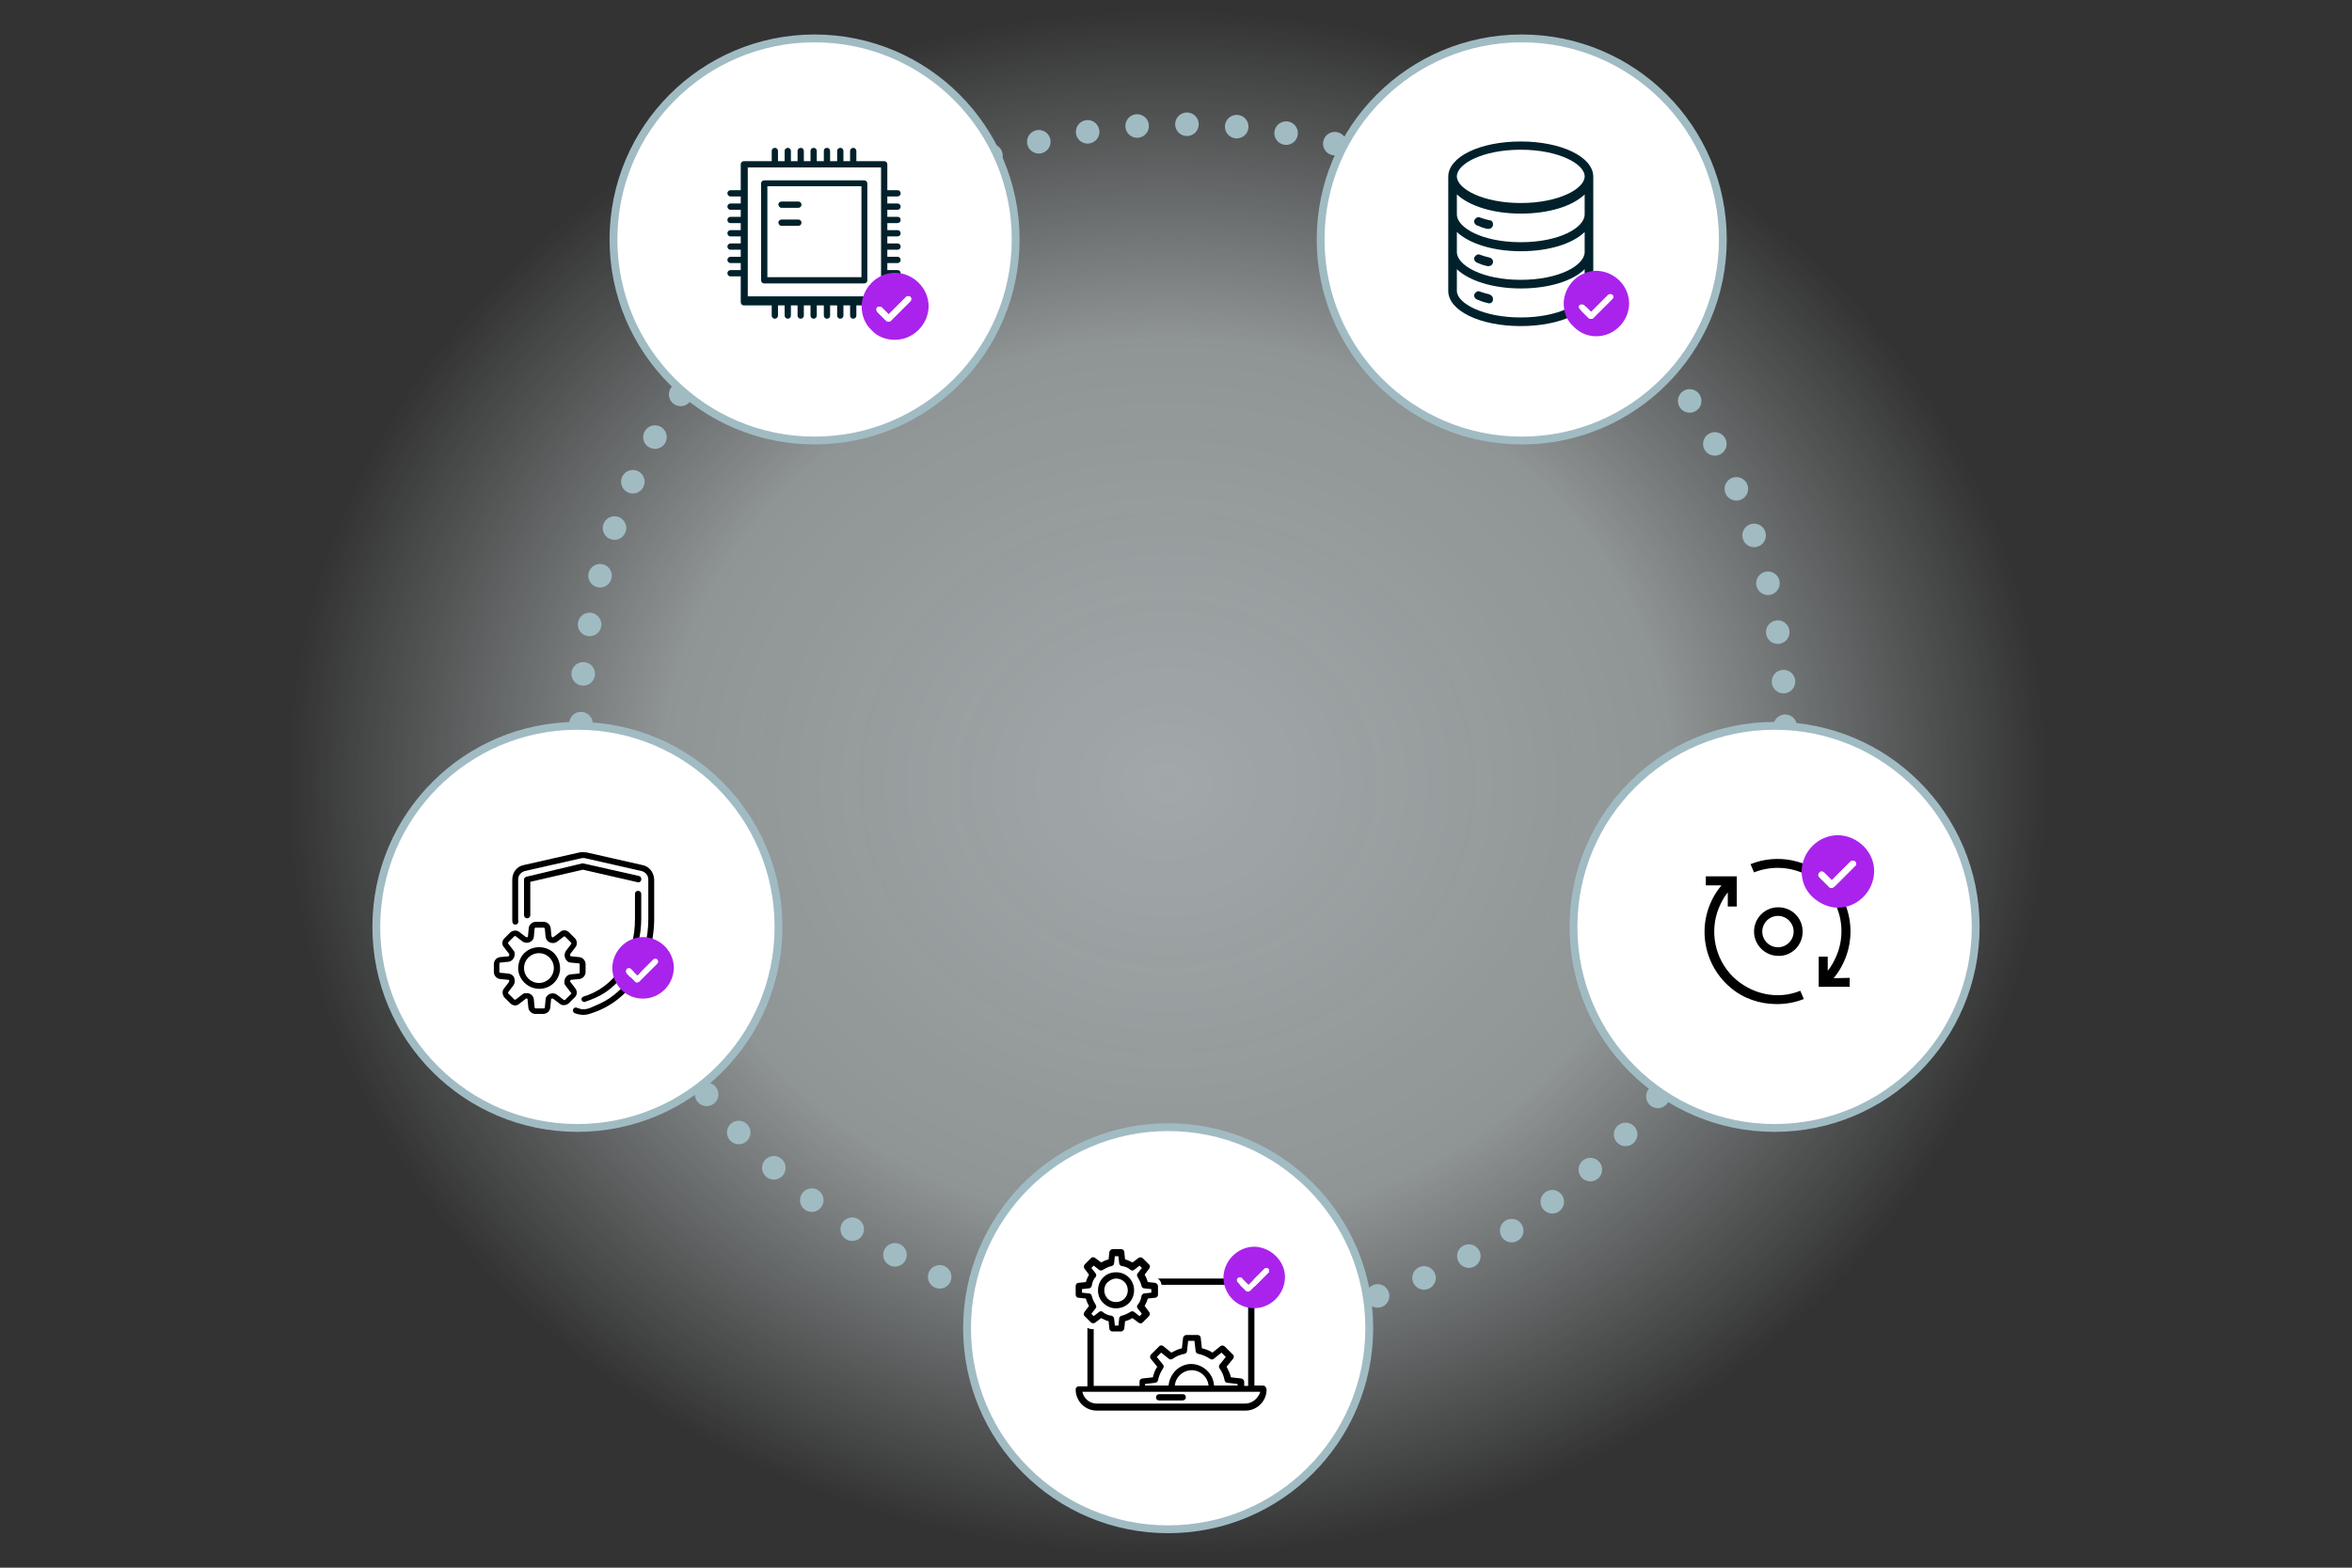
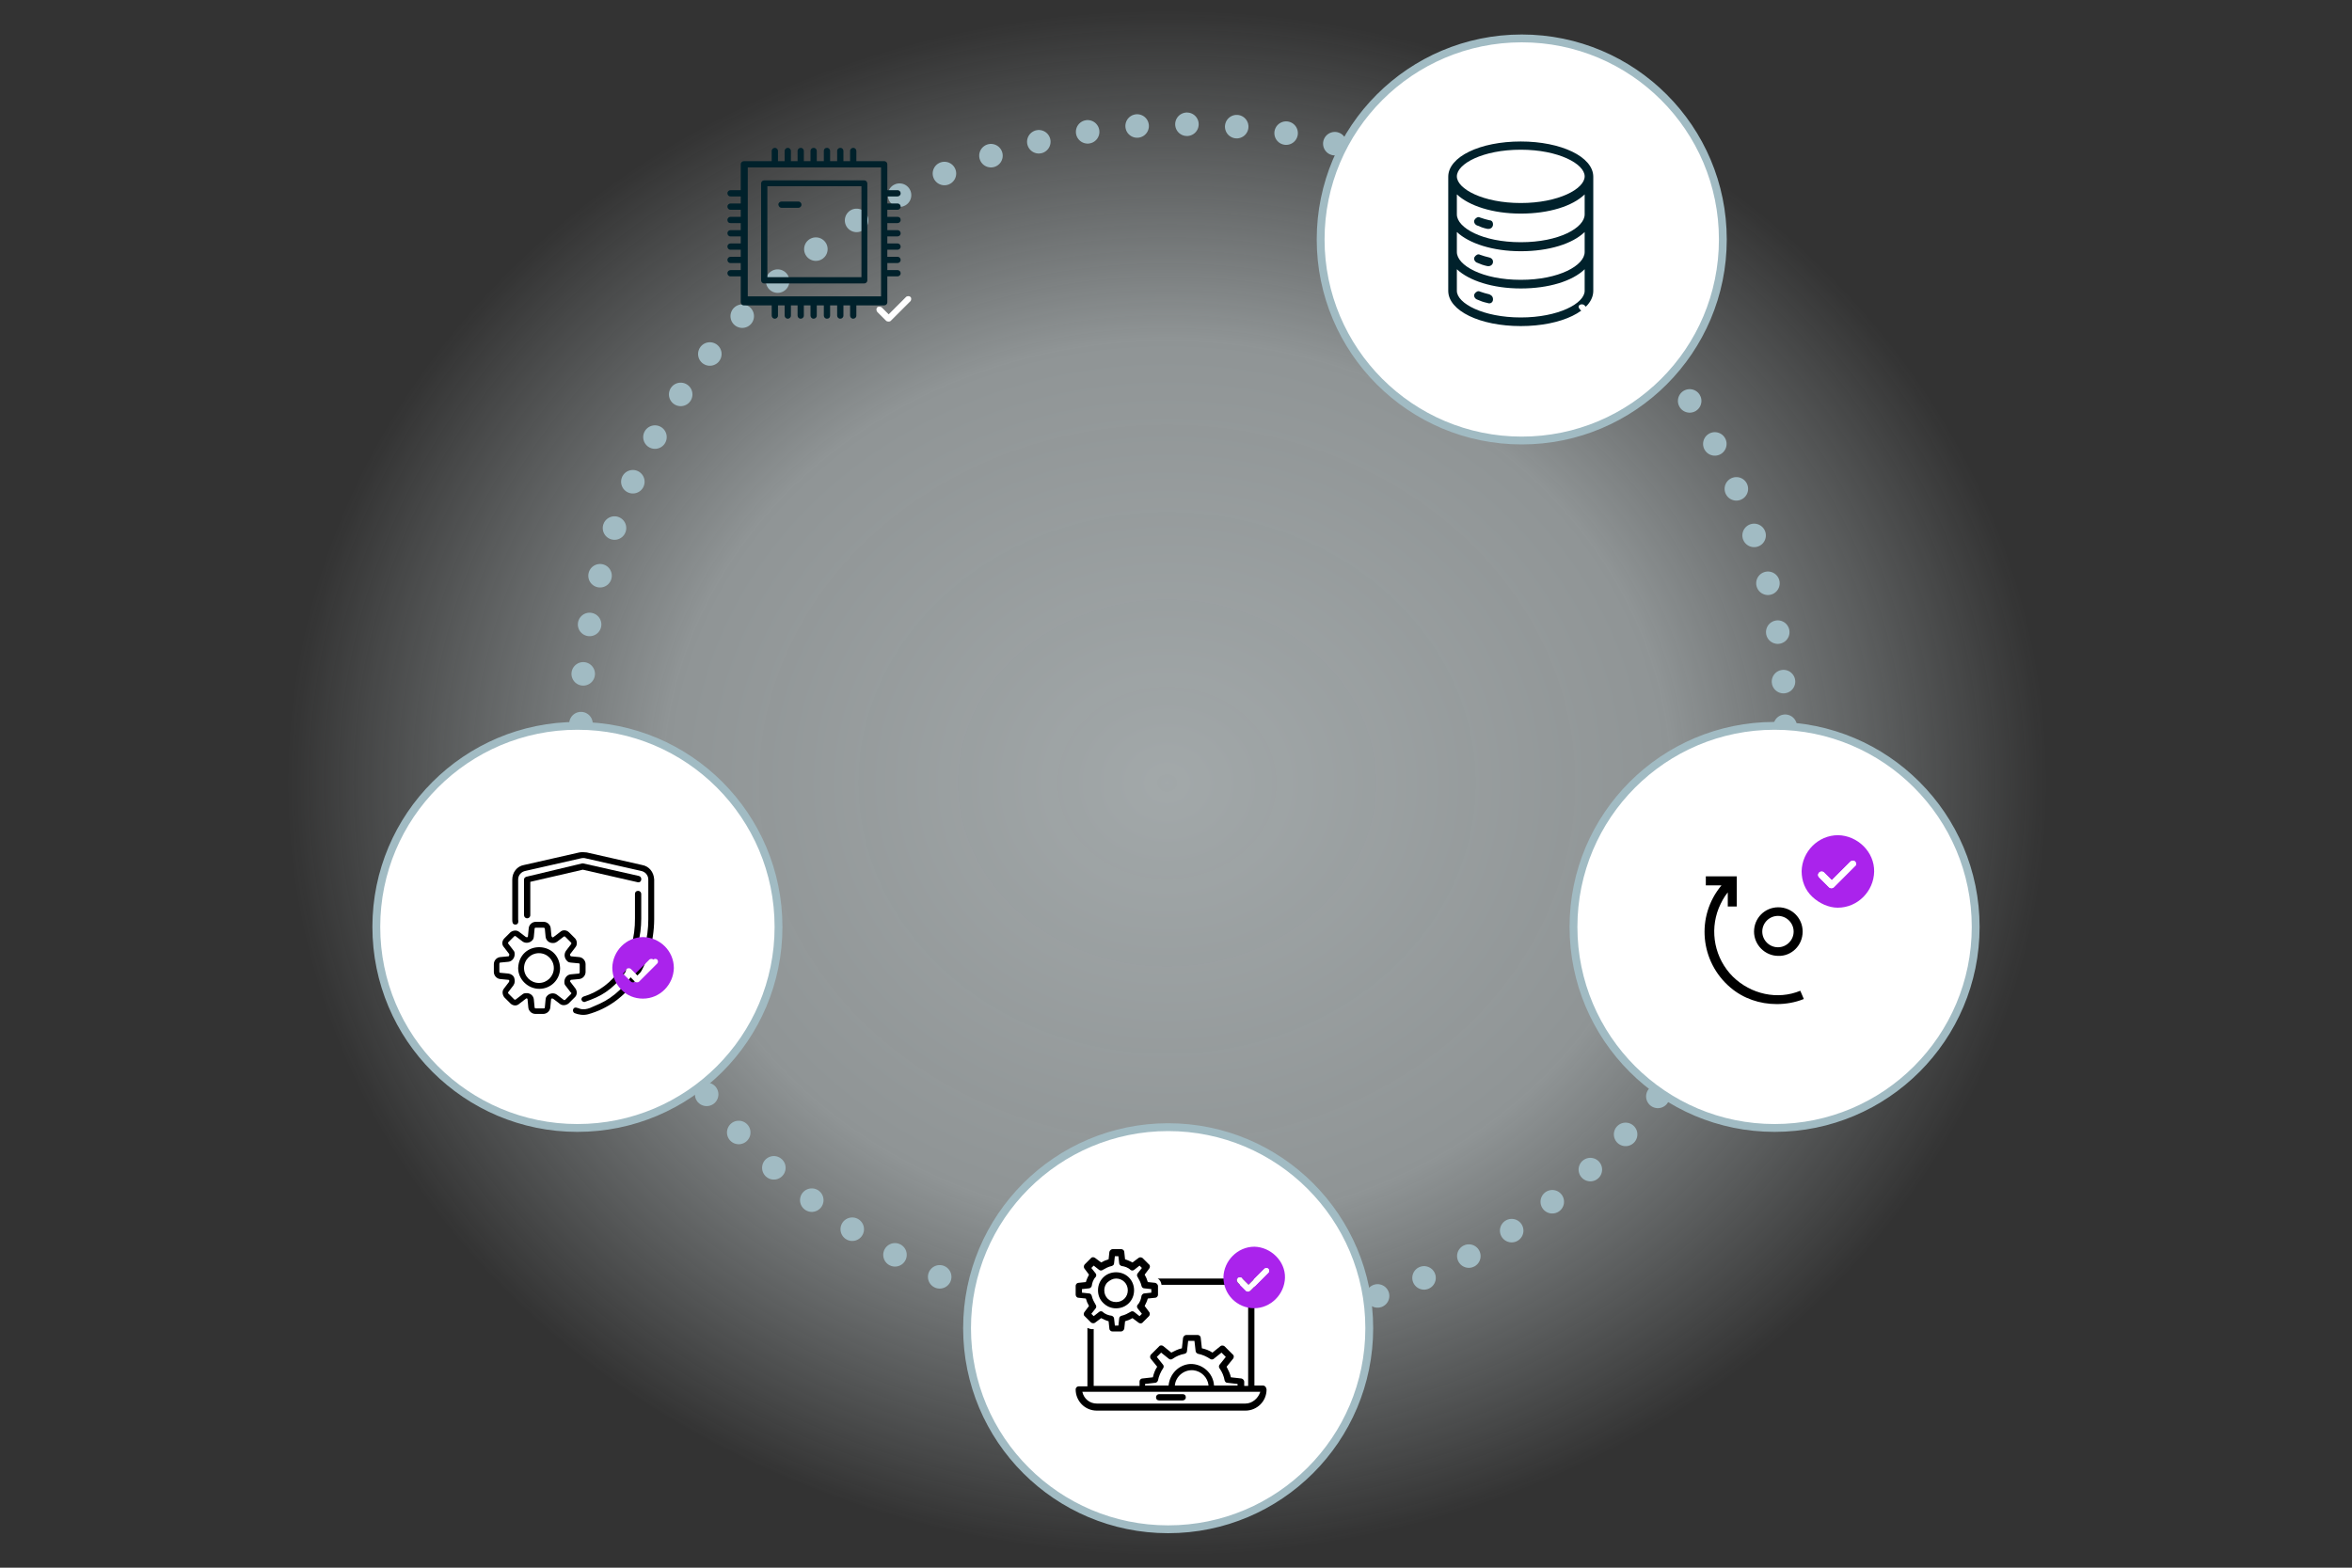
<svg xmlns="http://www.w3.org/2000/svg" id="Layer_1" x="0px" y="0px" viewBox="0 0 600 400" style="enable-background:new 0 0 600 400;" xml:space="preserve">
  <rect x="0" y="0" width="600" height="400" fill="#333333" stroke="none" />
  <style type="text/css">	.st0{opacity:0.6;fill:url(#Ellipse_1875_00000103241703983635746500000002427618332031302804_);enable-background:new    ;}	.st1{fill:none;stroke:#A1BBC3;stroke-width:6;stroke-linecap:round;stroke-dasharray:0,12.716;}	.st2{fill:#FFFFFF;stroke:#A1BBC3;stroke-width:2;}	.st3{fill:#00212B;}	.st4{fill:#AA23EC;}	.st5{fill:#FFFFFF;}</style>
  <radialGradient id="Ellipse_1875_00000144299172443219970810000008272181110234968223_" cx="-658.278" cy="740.28" r="0.514" gradientTransform="matrix(439.03 0 0 -385.606 289302.281 285655.281)" gradientUnits="userSpaceOnUse">
    <stop offset="0" style="stop-color:#ECF6F8" />
    <stop offset="0.571" style="stop-color:#ECF6F8;stop-opacity:0.835" />
    <stop offset="1" style="stop-color:#ECF6F8;stop-opacity:0" />
  </radialGradient>
  <ellipse id="Ellipse_1875" style="opacity:0.6;fill:url(#Ellipse_1875_00000144299172443219970810000008272181110234968223_);enable-background:new    ;" cx="298.7" cy="198.3" rx="225.8" ry="198.3" />
  <circle class="st1" cx="301.8" cy="185.3" r="153.6" />
  <g>
    <g>
-       <circle class="st2" cx="207.8" cy="61.1" r="51.3" />
-     </g>
+       </g>
  </g>
  <g id="noun-cpu-5594893" transform="translate(-15996.842 2830.822)">
    <path id="Path_20198" class="st3" d="M16225.8-2780.7c0.4,0,0.8-0.3,0.8-0.8c0-0.4-0.3-0.8-0.8-0.8l0,0h-2.6v-6.6   c0-0.4-0.3-0.8-0.8-0.8l0,0h-7.1v-2.6c0-0.4-0.3-0.8-0.8-0.8c-0.4,0-0.8,0.3-0.8,0.8l0,0v2.6h-1.7v-2.6c0-0.4-0.3-0.8-0.8-0.8   c-0.4,0-0.8,0.3-0.8,0.8v2.6h-1.8v-2.6c0-0.4-0.3-0.8-0.8-0.8s-0.8,0.3-0.8,0.8v2.6h-1.8v-2.6c0-0.4-0.3-0.8-0.8-0.8   c-0.4,0-0.8,0.3-0.8,0.8l0,0v2.6h-1.7v-2.6c0-0.4-0.3-0.8-0.8-0.8c-0.4,0-0.8,0.3-0.8,0.8l0,0v2.6h-1.7v-2.6c0-0.4-0.3-0.8-0.8-0.8   c-0.4,0-0.8,0.3-0.8,0.8l0,0v2.6h-1.7v-2.6c0-0.4-0.3-0.8-0.8-0.8c-0.4,0-0.8,0.3-0.8,0.8l0,0v2.6h-7.1c-0.4,0-0.8,0.3-0.8,0.8v6.6   h-2.6c-0.4,0-0.8,0.3-0.8,0.8c0,0.4,0.3,0.8,0.8,0.8l0,0h2.6v1.8h-2.6c-0.4,0-0.8,0.3-0.8,0.8c0,0.4,0.3,0.8,0.8,0.8l0,0h2.6v1.8   h-2.6c-0.4,0-0.8,0.3-0.8,0.8s0.3,0.8,0.8,0.8l0,0h2.6v1.8h-2.6c-0.4,0-0.8,0.3-0.8,0.8c0,0.4,0.3,0.8,0.8,0.8l0,0h2.6v1.8h-2.6   c-0.4,0-0.8,0.3-0.8,0.8c0,0.4,0.3,0.8,0.8,0.8l0,0h2.6v1.8h-2.6c-0.4,0-0.8,0.3-0.8,0.8c0,0.4,0.3,0.8,0.8,0.8h2.6v1.8h-2.6   c-0.4,0-0.8,0.3-0.8,0.8c0,0.4,0.3,0.8,0.8,0.8l0,0h2.6v6.6c0,0.4,0.3,0.8,0.8,0.8h7.1v2.6c0,0.4,0.3,0.8,0.8,0.8   c0.4,0,0.8-0.3,0.8-0.8l0,0v-2.6h1.7v2.6c0,0.4,0.3,0.8,0.8,0.8c0.4,0,0.8-0.3,0.8-0.8l0,0v-2.6h1.7v2.6c0,0.4,0.3,0.8,0.8,0.8   c0.4,0,0.8-0.3,0.8-0.8l0,0v-2.6h1.7v2.6c0,0.4,0.3,0.8,0.8,0.8c0.4,0,0.8-0.3,0.8-0.8l0,0v-2.6h1.8v2.6c0,0.4,0.3,0.8,0.8,0.8   s0.8-0.3,0.8-0.8l0,0v-2.6h1.8v2.6c0,0.4,0.3,0.8,0.8,0.8c0.4,0,0.8-0.3,0.8-0.8v-2.6h1.7v2.6c0,0.4,0.3,0.8,0.8,0.8   c0.4,0,0.8-0.3,0.8-0.8l0,0v-2.6h7.1c0.4,0,0.8-0.3,0.8-0.8l0,0v-6.6h2.6c0.4,0,0.8-0.3,0.8-0.8c0-0.4-0.3-0.8-0.8-0.8h-2.6v-1.8   h2.6c0.4,0,0.8-0.3,0.8-0.8c0-0.4-0.3-0.8-0.8-0.8h-2.6v-1.8h2.6c0.4,0,0.8-0.3,0.8-0.8c0-0.4-0.3-0.8-0.8-0.8h-2.6v-1.8h2.6   c0.4,0,0.8-0.3,0.8-0.8c0-0.4-0.3-0.8-0.8-0.8h-2.6v-1.8h2.6c0.4,0,0.8-0.3,0.8-0.8s-0.3-0.8-0.8-0.8h-2.6v-1.8h2.6   c0.4,0,0.8-0.3,0.8-0.8c0-0.4-0.3-0.8-0.8-0.8h-2.6v-1.8H16225.8z M16221.6-2755.2h-34v-32.9h34V-2755.2z" />
    <path id="Path_20199" class="st3" d="M16217.3-2784.8h-25.5c-0.4,0-0.8,0.3-0.8,0.8l0,0v24.7c0,0.4,0.3,0.8,0.8,0.8l0,0h25.5   c0.4,0,0.8-0.3,0.8-0.8l0,0v-24.7C16218.1-2784.4,16217.8-2784.8,16217.3-2784.8L16217.3-2784.8z M16216.6-2760.1h-24v-23.2h24   V-2760.1z" />
    <path id="Path_20200" class="st3" d="M16196.2-2777.8h4.3c0.4,0,0.8-0.3,0.8-0.8c0-0.4-0.3-0.8-0.8-0.8l0,0h-4.3   c-0.4,0-0.8,0.3-0.8,0.8C16195.5-2778.1,16195.8-2777.8,16196.2-2777.8L16196.2-2777.8z" />
-     <path id="Path_20201" class="st3" d="M16196.2-2773.2h4.3c0.4,0,0.8-0.3,0.8-0.8c0-0.4-0.3-0.8-0.8-0.8h-4.3   c-0.4,0-0.8,0.3-0.8,0.8C16195.5-2773.5,16195.8-2773.2,16196.2-2773.2z" />
  </g>
  <g>
    <g>
      <circle class="st2" cx="388.2" cy="61.1" r="51.3" />
    </g>
  </g>
  <g>
    <g>
      <circle class="st2" cx="452.7" cy="236.5" r="51.3" />
    </g>
  </g>
  <g>
    <g>
      <circle class="st2" cx="147.3" cy="236.5" r="51.3" />
    </g>
  </g>
  <g>
    <g>
      <circle class="st2" cx="298" cy="338.9" r="51.3" />
    </g>
  </g>
  <g id="noun-server-5594446" transform="translate(-16005.45 3174)">
    <path id="Path_20202" class="st3" d="M16393.4-3137.9c-10.4,0-18.5,3.9-18.5,9v29.1c0,5.1,8.1,9,18.5,9c10.4,0,18.5-3.9,18.5-9   v-29.1C16411.9-3134,16403.7-3137.9,16393.4-3137.9z M16393.4-3135.8c9.6,0,16.3,3.6,16.3,6.8c0,3.2-6.7,6.8-16.3,6.8   c-9.6,0-16.3-3.6-16.3-6.8C16377.1-3132.2,16383.7-3135.8,16393.4-3135.8z M16393.4-3093c-9.6,0-16.3-3.6-16.3-6.8v-5.5   c3.1,2.9,9.1,4.9,16.3,4.9s13.2-1.9,16.3-4.9v5.5C16409.7-3096.6,16403-3093,16393.4-3093L16393.4-3093z M16393.4-3102.6   c-9.8,0-16.3-3.7-16.3-7.1v-5.1c3.1,2.9,9.1,4.9,16.3,4.9s13.2-1.9,16.3-4.9v5.1C16409.7-3106.3,16403.2-3102.6,16393.4-3102.6   L16393.4-3102.6z M16393.4-3112.2c-9.8,0-16.3-3.7-16.3-7.1v-5.1c3.1,2.9,9.1,4.9,16.3,4.9s13.2-1.9,16.3-4.9v5.1   C16409.7-3115.9,16403.2-3112.2,16393.4-3112.2L16393.4-3112.2z M16386.3-3116.5c-0.1,0.5-0.5,0.9-1.1,0.9c-0.1,0-0.2,0-0.3,0   c-1-0.2-1.8-0.5-2.7-0.9c-0.5-0.2-0.9-0.9-0.6-1.4s0.9-0.9,1.4-0.6l0,0c0.8,0.3,1.6,0.5,2.4,0.7   C16386.1-3117.8,16386.4-3117.2,16386.3-3116.5L16386.3-3116.5L16386.3-3116.5z M16386.3-3107c-0.1,0.6-0.7,1-1.4,0.9l0,0   c-1-0.2-1.8-0.5-2.7-0.9c-0.5-0.2-0.9-0.9-0.6-1.4s0.9-0.9,1.4-0.6c0.8,0.3,1.6,0.5,2.4,0.7   C16386.1-3108.1,16386.4-3107.6,16386.3-3107L16386.3-3107L16386.3-3107z M16386.3-3097.4c-0.1,0.6-0.7,1-1.4,0.7l0,0   c-1-0.2-1.8-0.5-2.7-0.9c-0.5-0.2-0.9-0.9-0.6-1.4s0.9-0.9,1.4-0.6c0.8,0.3,1.6,0.5,2.4,0.7   C16386.1-3098.6,16386.4-3098.1,16386.3-3097.4L16386.3-3097.4L16386.3-3097.4z" />
  </g>
  <g id="noun-workflow-5630891" transform="translate(934.359 11371.997)">
    <path id="Path_20581" d="M-474.5-11134.3c0-3.5-2.8-6.2-6.2-6.2l0,0c-3.5,0-6.2,2.8-6.2,6.2s2.8,6.2,6.2,6.2   C-477.4-11128-474.5-11130.7-474.5-11134.3z M-484.8-11134.3c0-2.2,1.8-4,4-4l0,0l0,0c2.2,0,4,1.8,4,4c0,2.2-1.8,4-4,4   C-483-11130.3-484.8-11132.1-484.8-11134.3C-484.8-11134.2-484.8-11134.3-484.8-11134.3z" />
    <path id="Path_20582" d="M-492.3-11122.8c-4.6-4.6-6-11.5-3.6-17.5c0.6-1.4,1.3-2.8,2.3-4v3.6h2.3v-7.7h-7.9v2.3h4   c-6.6,7.9-5.5,19.5,2.3,26.1c3.3,2.8,7.5,4.2,11.8,4.2c2.3,0,4.7-0.4,6.9-1.3l-0.9-2.1C-480.9-11116.8-487.7-11118.3-492.3-11122.8   L-492.3-11122.8z" />
-     <path id="Path_20583" d="M-466.6-11122.4c6.1-7.4,5.7-18.2-1.1-25c-5.2-5.2-13.2-6.9-20.1-4.1l0.9,2.1c8.3-3.3,17.7,0.7,21.1,8.9   c1.6,3.9,1.6,8.3,0,12.2c-0.6,1.4-1.3,2.8-2.3,4v-3.6h-2.3v7.7h7.9v-2.3L-466.6-11122.4z" />
  </g>
  <g id="noun-setting-5590089_00000072963303921632551420000005958396374244192956_" transform="translate(-15892.995 3018.623)">
    <path id="Path_20203_00000026878306294667731230000006452483579809832638_" d="M16194.7-2662.9h-6c-0.4,0-0.8,0.3-0.8,0.8   s0.3,0.8,0.8,0.8h6c0.4,0,0.8-0.3,0.8-0.8S16195.2-2662.9,16194.7-2662.9z" />
    <path id="Path_20204_00000091698029206573580810000014182552054673568172_" d="M16215.2-2665.1h-2.2v-26.5c0-0.4-0.3-0.8-0.8-0.8   h-23.9c0.6,0.3,0.9,0.9,1,1.6h22.1v25.8h-1v-1.1c0-0.3-0.3-0.7-0.7-0.8l-2.7-0.3c-0.2-1-0.7-1.9-1.1-2.7l1.7-2.1   c0.2-0.3,0.2-0.8-0.1-1l-2.1-2.1c-0.2-0.2-0.7-0.3-1-0.1l-2.1,1.7c-0.9-0.6-1.8-0.9-2.7-1.1l-0.3-2.7c0-0.3-0.3-0.7-0.8-0.7h-2.9   c-0.3,0-0.7,0.3-0.8,0.7l-0.3,2.7c-1,0.2-1.9,0.7-2.7,1.1l-2.1-1.7c-0.3-0.2-0.8-0.2-1,0.1l-2.1,2.1c-0.2,0.2-0.3,0.7-0.1,1   l1.7,2.1c-0.6,0.9-0.9,1.8-1.1,2.7l-2.7,0.3c-0.3,0-0.7,0.3-0.7,0.8v1.1h-11.7v-14.5c-0.6,0.1-1.1-0.1-1.6-0.3v14.9h-2.2   c-0.4,0-0.8,0.3-0.8,0.8c0,2.9,2.3,5.4,5.4,5.4h37.9c2.9,0,5.4-2.3,5.4-5.4C16216-2664.8,16215.6-2665.1,16215.2-2665.1   L16215.2-2665.1z M16185.1-2665.5l2.6-0.3c0.3,0,0.6-0.3,0.7-0.6c0.2-1.1,0.7-2.2,1.3-3.1c0.2-0.2,0.2-0.7,0-0.9l-1.6-2l1.1-1.1   l2,1.6l0,0c0.2,0.2,0.7,0.2,0.9,0c1-0.7,2-1.1,3.1-1.3c0.3-0.1,0.6-0.3,0.6-0.7l0.3-2.6h1.6l0.3,2.6c0,0.3,0.3,0.6,0.6,0.7   c1.1,0.2,2.2,0.7,3.1,1.3c0.2,0.2,0.7,0.2,0.9,0l2-1.6l1.1,1.1l-1.6,2l0,0c-0.2,0.2-0.2,0.7,0,0.9c0.7,1,1.1,2,1.3,3.1   c0.1,0.3,0.3,0.6,0.7,0.6l2.6,0.3v0.4h-6c-0.2-3.2-3-5.6-6.1-5.5c-2.9,0.2-5.2,2.5-5.5,5.5h-6L16185.1-2665.5z M16201.3-2665.1   h-8.6c0.2-2.3,2.3-4.1,4.7-3.9C16199.4-2668.8,16201.1-2667.2,16201.3-2665.1z M16210.7-2660.5h-37.9c-1.8,0-3.3-1.2-3.7-3h45.4   C16214-2661.9,16212.5-2660.5,16210.7-2660.5L16210.7-2660.5z" />
    <path id="Path_20205_00000032622415413836772810000009978245535476839609_" d="M16168.1-2687.5l1.9,0.2c0.2,0.7,0.4,1.2,0.8,1.9   l-1.2,1.6c-0.2,0.3-0.2,0.8,0.1,1l1.6,1.6c0.2,0.2,0.7,0.3,1,0.1l1.6-1.2l0,0c0.6,0.3,1.2,0.6,1.9,0.8l0.2,1.9   c0,0.3,0.3,0.7,0.8,0.7h2.2c0.3,0,0.7-0.3,0.8-0.7l0.2-1.9c0.7-0.2,1.2-0.4,1.9-0.8l1.6,1.2l0,0c0.3,0.2,0.8,0.2,1-0.1l1.6-1.6   c0.2-0.2,0.3-0.7,0.1-1l-1.2-1.6l0,0c0.3-0.6,0.6-1.2,0.8-1.9l1.9-0.2c0.3,0,0.7-0.3,0.7-0.8v-2.2c0-0.3-0.3-0.7-0.7-0.8l-1.9-0.2   c-0.2-0.7-0.4-1.2-0.8-1.9l1.2-1.6l0,0c0.2-0.3,0.2-0.8-0.1-1l-1.6-1.6c-0.2-0.2-0.7-0.3-1-0.1l-1.6,1.2c-0.6-0.3-1.2-0.6-1.9-0.8   l-0.2-1.9c0-0.3-0.3-0.7-0.8-0.7h-2.2c-0.3,0-0.7,0.3-0.8,0.7l-0.2,1.9c-0.7,0.2-1.2,0.4-1.9,0.8l-1.6-1.2c-0.3-0.2-0.8-0.2-1,0.1   l-1.6,1.6c-0.2,0.2-0.3,0.7-0.1,1l1.2,1.6l0,0c-0.3,0.6-0.6,1.2-0.8,1.9l-1.9,0.2c-0.3,0-0.7,0.3-0.7,0.8v2.2l0,0   C16167.4-2687.9,16167.7-2687.5,16168.1-2687.5L16168.1-2687.5z M16169-2689.7l1.8-0.2l0,0c0.3,0,0.6-0.3,0.7-0.6   c0.1-0.8,0.4-1.7,1-2.3c0.2-0.2,0.2-0.7,0-0.9l-1.1-1.4l0.6-0.6l1.4,1.1l0,0c0.2,0.2,0.7,0.2,0.9,0c0.7-0.4,1.4-0.8,2.3-1   c0.3-0.1,0.6-0.3,0.6-0.7l0.2-1.8h0.9l0.2,1.8l0,0c0,0.3,0.3,0.6,0.6,0.7c0.8,0.1,1.7,0.4,2.3,1c0.2,0.2,0.7,0.2,0.9,0l1.4-1.1   l0.6,0.6l-1.1,1.4l0,0c-0.2,0.2-0.2,0.7,0,0.9c0.4,0.7,0.8,1.4,1,2.3c0.1,0.3,0.3,0.6,0.7,0.6l1.8,0.2v0.9l-1.8,0.2l0,0   c-0.3,0-0.6,0.3-0.7,0.6c-0.1,0.8-0.4,1.7-1,2.3c-0.2,0.2-0.2,0.7,0,0.9l1.1,1.4l-0.6,0.6l-1.4-1.1l0,0c-0.2-0.2-0.7-0.2-0.9,0   c-0.7,0.4-1.4,0.8-2.3,1c-0.3,0.1-0.6,0.3-0.6,0.7l-0.2,1.8h-0.9l-0.2-1.8l0,0c0-0.3-0.3-0.6-0.6-0.7c-0.8-0.1-1.7-0.4-2.3-1   c-0.2-0.2-0.7-0.2-0.9,0l-1.4,1.1l-0.6-0.6l1.1-1.4l0,0c0.2-0.2,0.2-0.7,0-0.9c-0.4-0.7-0.8-1.4-1-2.3c-0.1-0.3-0.3-0.6-0.7-0.6   l-1.8-0.2V-2689.7z" />
    <path id="Path_20206_00000129915285841107705160000004206962261688329609_" d="M16177.7-2684.8c2.6,0,4.6-2,4.6-4.6s-2-4.6-4.6-4.6   s-4.6,2-4.6,4.6c0,1.2,0.4,2.3,1.3,3.2C16175.3-2685.3,16176.4-2684.8,16177.7-2684.8z M16177.7-2692.4c1.7,0,3,1.3,3,3   c0,1.7-1.3,3-3,3s-3-1.3-3-3c0-0.8,0.3-1.6,0.9-2.1S16176.9-2692.4,16177.7-2692.4z" />
  </g>
  <g id="noun-settings-5070141" transform="translate(-16226.318 3644.004)">
    <path id="Path_20346" d="M16390.1-3423.3l-14.1-3.2c-0.7-0.1-1.3-0.1-1.9,0l-14.1,3.2c-1.8,0.3-3,1.9-3,3.7v10.2   c0,0.6,0,1.3,0.8,1.3s0.8-0.8,0.7-1.3v-10.2c0-1.1,0.8-2,1.9-2.2l14.1-3.2c0.4-0.1,0.9-0.1,1.2,0l14.1,3.2c1.1,0.2,1.9,1.1,1.9,2.2   v10.2c0,9.5-5,18.1-12.4,21.5c-1.6,0.6-3.2,1.8-5,1.3c-0.6-0.2-1.5-0.7-1.8,0.2l0,0c-0.1,0.3,0.1,0.8,0.4,0.9l0,0   c1,0.4,2.2,0.6,3.4,0.3c10.2-2.8,16.8-12.5,16.9-24.2v-10.2C16393.1-3421.5,16391.9-3423,16390.1-3423.3L16390.1-3423.3z" />
    <path id="Path_20347" d="M16389.3-3420.5l-14.2-3.2c-0.1,0-0.2,0-0.3,0l-14.2,3.4c-0.3,0.1-0.6,0.3-0.6,0.7v9.1   c0,0.4,0.3,0.8,0.8,0.8c0.4,0,0.8-0.3,0.8-0.8l0,0v-8.5l13.4-3.1l14,3.2c0.4,0.1,0.8-0.1,0.9-0.6S16389.7-3420.4,16389.3-3420.5   L16389.3-3420.5L16389.3-3420.5z" />
    <path id="Path_20348" d="M16375.1-3389.7c-0.3,0.1-0.6,0.6-0.4,0.9c0.1,0.3,0.6,0.6,0.9,0.4c0.9-0.3,1.9-0.7,2.8-1.1   c6.9-3.1,11.5-11.2,11.5-20.1v-6.3c0-0.4-0.3-0.8-0.8-0.8s-0.8,0.3-0.8,0.8v6.2C16388.4-3399.9,16383.1-3392.1,16375.1-3389.7   L16375.1-3389.7z" />
    <path id="Path_20349" d="M16373.1-3391.8l-1.3-1.7c-0.1-0.1-0.1-0.2,0-0.3c0-0.1,0.1-0.2,0.2-0.2l2.1-0.2c0.9-0.1,1.6-0.9,1.6-1.8   v-2c0-0.9-0.7-1.7-1.6-1.8l-2.1-0.2c-0.1,0-0.2-0.1-0.2-0.2c-0.1-0.1-0.1-0.3,0-0.4l1.3-1.7c0.6-0.7,0.4-1.8-0.1-2.3l-1.5-1.5   c-0.7-0.7-1.7-0.7-2.3-0.1l-1.7,1.3c-0.1,0.1-0.3,0.1-0.4-0.1c0,0,0-0.1-0.1-0.1l-0.2-2.1c-0.1-0.9-0.9-1.6-1.8-1.6h-2   c-0.9,0-1.7,0.7-1.8,1.6l-0.2,2.1c0,0.2-0.2,0.3-0.4,0.2h-0.1l-1.7-1.3c-0.7-0.6-1.7-0.4-2.3,0.1l-1.5,1.5l0,0   c-0.7,0.7-0.7,1.7-0.1,2.3l1.3,1.7c0.1,0.2,0,0.4-0.1,0.6h-0.1l-2.1,0.2c-0.9,0.1-1.6,0.9-1.6,1.8v2l0,0c0,0.9,0.7,1.7,1.6,1.8   l2.1,0.2c0.2,0,0.3,0.2,0.2,0.4v0.1l-1.3,1.7c-0.6,0.7-0.4,1.7,0.1,2.3l1.5,1.5l0,0c0.7,0.7,1.7,0.7,2.3,0.1l1.7-1.3   c0.1-0.1,0.3-0.1,0.4,0.1v0.1l0.2,2.1l0,0c0.1,0.9,0.9,1.6,1.8,1.6h2c0.9,0,1.7-0.7,1.8-1.6l0.2-2.1c0-0.2,0.2-0.3,0.4-0.2h0.1   l1.7,1.3c0.7,0.6,1.7,0.4,2.3-0.1l1.5-1.5C16373.6-3390.1,16373.6-3391.1,16373.1-3391.8L16373.1-3391.8z M16372-3390.4l-1.5,1.5   l0,0c-0.1,0.1-0.3,0.1-0.4,0l-1.7-1.3l0,0c-0.8-0.6-2-0.4-2.6,0.4c-0.2,0.2-0.3,0.6-0.3,0.8l-0.2,2.1c0,0.1-0.1,0.2-0.3,0.2h-2   c-0.1,0-0.3-0.1-0.3-0.2l-0.2-2.1c-0.1-1-1-1.7-2-1.6c-0.3,0-0.7,0.1-0.9,0.3l-1.7,1.3c-0.1,0.1-0.3,0.1-0.4,0l-1.5-1.5   c-0.1-0.1-0.1-0.3,0-0.4l1.3-1.7l0,0c0.4-0.6,0.4-1.2,0.2-1.9c-0.2-0.6-0.8-1-1.5-1.1l-2.1-0.2c-0.1,0-0.2-0.1-0.2-0.3v-2   c0-0.1,0.1-0.3,0.2-0.3l2.1-0.2c1-0.1,1.7-1.1,1.6-2.1c0-0.3-0.1-0.6-0.3-0.8l-1.3-1.7l0,0c-0.1-0.1-0.1-0.3,0-0.4l1.5-1.5   c0.1-0.1,0.3-0.1,0.4,0l1.7,1.3l0,0c0.8,0.6,2,0.4,2.6-0.4c0.2-0.2,0.3-0.6,0.3-0.8l0.2-2.1l0,0c0-0.1,0.1-0.2,0.3-0.2h2   c0.1,0,0.3,0.1,0.3,0.2l0.2,2.1l0,0c0.1,1,1,1.7,2,1.6c0.3,0,0.6-0.1,0.9-0.3l1.7-1.3c0.1-0.1,0.3-0.1,0.4,0l1.5,1.5   c0.1,0.1,0.1,0.3,0,0.4l-1.3,1.7c-0.6,0.9-0.4,2,0.4,2.7c0.2,0.2,0.6,0.3,0.8,0.3l2.1,0.2c0.1,0,0.2,0.1,0.2,0.3v2l0,0   c0,0.1-0.1,0.3-0.2,0.3l-2.1,0.2l0,0c-1,0.1-1.7,1.1-1.6,2.1c0,0.3,0.1,0.6,0.3,0.8l1.3,1.7l0,0   C16372.1-3390.8,16372.1-3390.5,16372-3390.4L16372-3390.4z" />
    <path id="Path_20350" d="M16358.5-3397c0,2.9,2.5,5.3,5.4,5.3s5.3-2.3,5.3-5.3C16368.9-3404.1,16358.8-3404.1,16358.5-3397   L16358.5-3397z M16363.8-3393.2c-2.1,0-3.8-1.7-3.8-3.8c0-2.1,1.7-3.8,3.8-3.8c2.1,0,3.8,1.7,3.8,3.8   C16367.6-3394.9,16365.9-3393.2,16363.8-3393.2z" />
  </g>
  <g>
-     <path id="noun-check-3496109_00000160170808145555170110000014336630057189480638_" class="st4" d="M164,254.8   c4.4,0,7.8-3.6,7.9-7.8c0-4.4-3.6-7.8-7.8-7.9c-4.4,0-7.8,3.6-7.9,7.8c0,2.1,0.8,4.1,2.3,5.6C159.9,254,161.9,254.8,164,254.8z    M159.9,247.2c0.2-0.2,0.8-0.2,1,0l1.7,1.7l4.1-4.1c0.3-0.2,0.8-0.2,1,0.1c0.2,0.2,0.2,0.7,0,0.9l-4.7,4.7l0,0   c-0.2,0.2-0.8,0.2-1,0l-2.1-2.1C159.6,247.9,159.6,247.4,159.9,247.2L159.9,247.2L159.9,247.2z" />
+     <path id="noun-check-3496109_00000160170808145555170110000014336630057189480638_" class="st4" d="M164,254.8   c4.4,0,7.8-3.6,7.9-7.8c0-4.4-3.6-7.8-7.8-7.9c-4.4,0-7.8,3.6-7.9,7.8c0,2.1,0.8,4.1,2.3,5.6C159.9,254,161.9,254.8,164,254.8z    M159.9,247.2l1.7,1.7l4.1-4.1c0.3-0.2,0.8-0.2,1,0.1c0.2,0.2,0.2,0.7,0,0.9l-4.7,4.7l0,0   c-0.2,0.2-0.8,0.2-1,0l-2.1-2.1C159.6,247.9,159.6,247.4,159.9,247.2L159.9,247.2L159.9,247.2z" />
    <path class="st5" d="M159.9,247.2c0.2-0.2,0.8-0.2,1,0l1.7,1.7l4.1-4.1c0.3-0.2,0.8-0.2,1,0.1c0.2,0.2,0.2,0.7,0,0.9l-4.7,4.7l0,0   c-0.2,0.2-0.8,0.2-1,0l-2.1-2.1C159.6,247.9,159.6,247.4,159.9,247.2L159.9,247.2L159.9,247.2z" />
  </g>
  <g>
    <path id="noun-check-3496109_00000134219898454253970230000018062727326447239076_" class="st4" d="M319.9,333.8   c4.3,0,7.8-3.6,7.9-7.8c0.1-4.2-3.6-7.8-7.8-7.9c-4.3,0-7.8,3.6-7.9,7.8c0,2.1,0.8,4.1,2.3,5.6   C315.8,332.9,317.8,333.8,319.9,333.8z M315.8,326.1c0.2-0.2,0.8-0.2,1,0l1.7,1.7l4.1-4.1c0.3-0.2,0.8-0.2,1,0.1   c0.2,0.2,0.2,0.7,0,0.9l-4.7,4.7l0,0c-0.2,0.2-0.8,0.2-1,0l-2.1-2.1C315.4,326.8,315.4,326.4,315.8,326.1L315.8,326.1L315.8,326.1z   " />
    <path class="st5" d="M315.8,326.1c0.2-0.2,0.8-0.2,1,0l1.7,1.7l4.1-4.1c0.3-0.2,0.8-0.2,1,0.1c0.2,0.2,0.2,0.7,0,0.9l-4.7,4.7l0,0   c-0.2,0.2-0.8,0.2-1,0l-2.1-2.1C315.4,326.8,315.4,326.4,315.8,326.1L315.8,326.1L315.8,326.1z" />
  </g>
  <g>
    <path id="noun-check-3496109_00000150821971876723321570000003163300595113617550_" class="st4" d="M468.8,231.6   c5.1,0,9.2-4.2,9.3-9.2c0.1-5-4.2-9.2-9.2-9.3c-5.1,0-9.2,4.2-9.3,9.2c0,2.5,0.9,4.8,2.7,6.5C464.1,230.5,466.5,231.6,468.8,231.6z    M464.1,222.6c0.3-0.3,0.9-0.3,1.2,0l2,2l4.8-4.8c0.4-0.3,0.9-0.3,1.2,0.1c0.3,0.3,0.3,0.8,0,1l-5.5,5.5l0,0   c-0.3,0.3-0.9,0.3-1.2,0l-2.5-2.5C463.7,223.5,463.7,223,464.1,222.6L464.1,222.6L464.1,222.6z" />
    <path class="st5" d="M464.1,222.6c0.3-0.3,0.9-0.3,1.2,0l2,2l4.8-4.8c0.4-0.3,0.9-0.3,1.2,0.1c0.3,0.3,0.3,0.8,0,1l-5.5,5.5l0,0   c-0.3,0.3-0.9,0.3-1.2,0l-2.5-2.5C463.7,223.5,463.7,223,464.1,222.6L464.1,222.6L464.1,222.6z" />
  </g>
  <g>
-     <path id="noun-check-3496109_00000148635485080792701560000016624110744815680640_" class="st4" d="M407.2,85.8   c4.6,0,8.3-3.8,8.4-8.3c0-4.6-3.8-8.3-8.3-8.4c-4.6,0-8.3,3.8-8.4,8.3c0,2.2,0.8,4.4,2.5,5.9C403,85,405.1,85.8,407.2,85.8z    M403,77.8c0.2-0.2,0.8-0.2,1.1,0l1.8,1.8l4.4-4.4c0.4-0.2,0.8-0.2,1.1,0.1c0.2,0.2,0.2,0.7,0,0.9l-5,5l0,0c-0.2,0.2-0.8,0.2-1.1,0   l-2.2-2.2C402.6,78.5,402.6,78,403,77.8L403,77.8L403,77.8z" />
    <path class="st5" d="M403,77.8c0.2-0.2,0.8-0.2,1.1,0l1.8,1.8l4.4-4.4c0.4-0.2,0.8-0.2,1.1,0.1c0.2,0.2,0.2,0.7,0,0.9l-5,5l0,0   c-0.2,0.2-0.8,0.2-1.1,0l-2.2-2.2C402.6,78.5,402.6,78,403,77.8L403,77.8L403,77.8z" />
  </g>
  <g>
-     <path id="noun-check-3496109_00000093142281196032430090000003712865006256474807_" class="st4" d="M228.3,86.7   c4.7,0,8.5-3.9,8.6-8.5c0-4.7-3.9-8.5-8.5-8.6c-4.7,0-8.5,3.9-8.6,8.5c0,2.3,0.8,4.5,2.5,6.1C223.8,85.9,226,86.7,228.3,86.7z    M223.8,78.4c0.2-0.2,0.8-0.2,1.1,0l1.8,1.8l4.5-4.5c0.4-0.2,0.8-0.2,1.1,0.1c0.2,0.2,0.2,0.7,0,1l-5.1,5.1l0,0   c-0.2,0.2-0.8,0.2-1.1,0l-2.3-2.3C223.5,79.2,223.5,78.7,223.8,78.4L223.8,78.4L223.8,78.4z" />
    <path class="st5" d="M223.8,78.4c0.2-0.2,0.8-0.2,1.1,0l1.8,1.8l4.5-4.5c0.4-0.2,0.8-0.2,1.1,0.1c0.2,0.2,0.2,0.7,0,1l-5.1,5.1l0,0   c-0.2,0.2-0.8,0.2-1.1,0l-2.3-2.3C223.5,79.2,223.5,78.7,223.8,78.4L223.8,78.4L223.8,78.4z" />
  </g>
</svg>